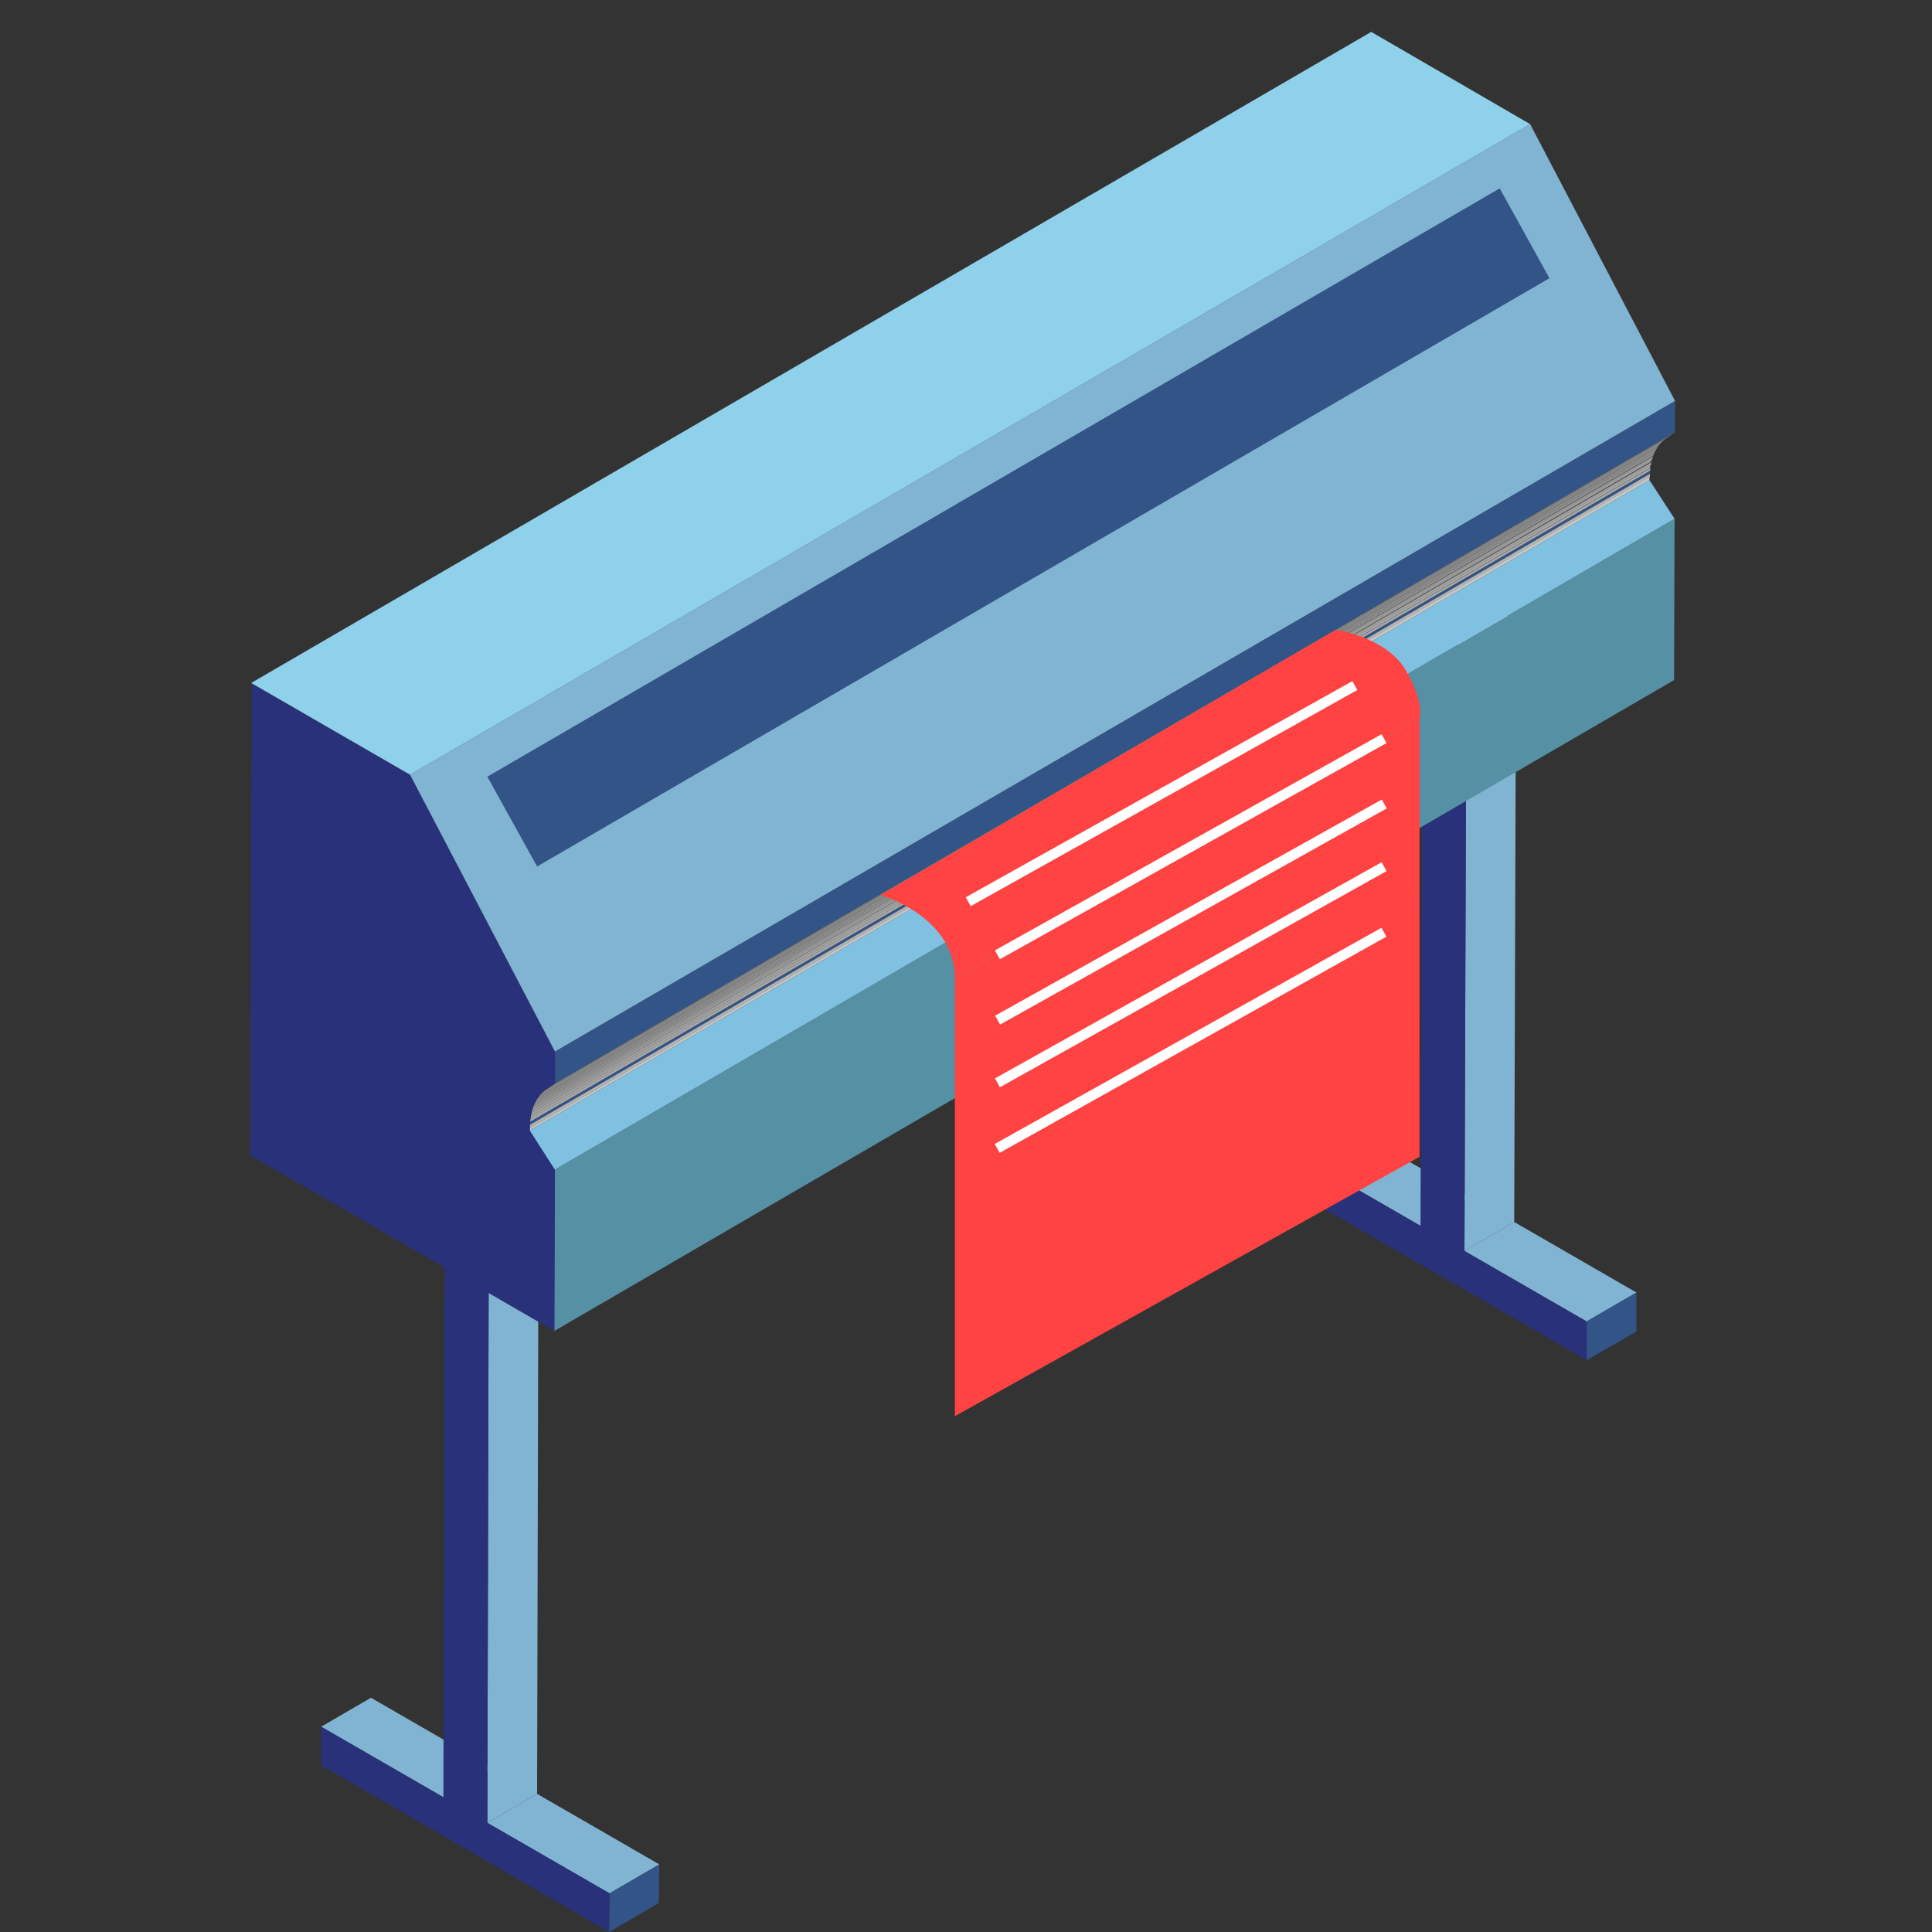
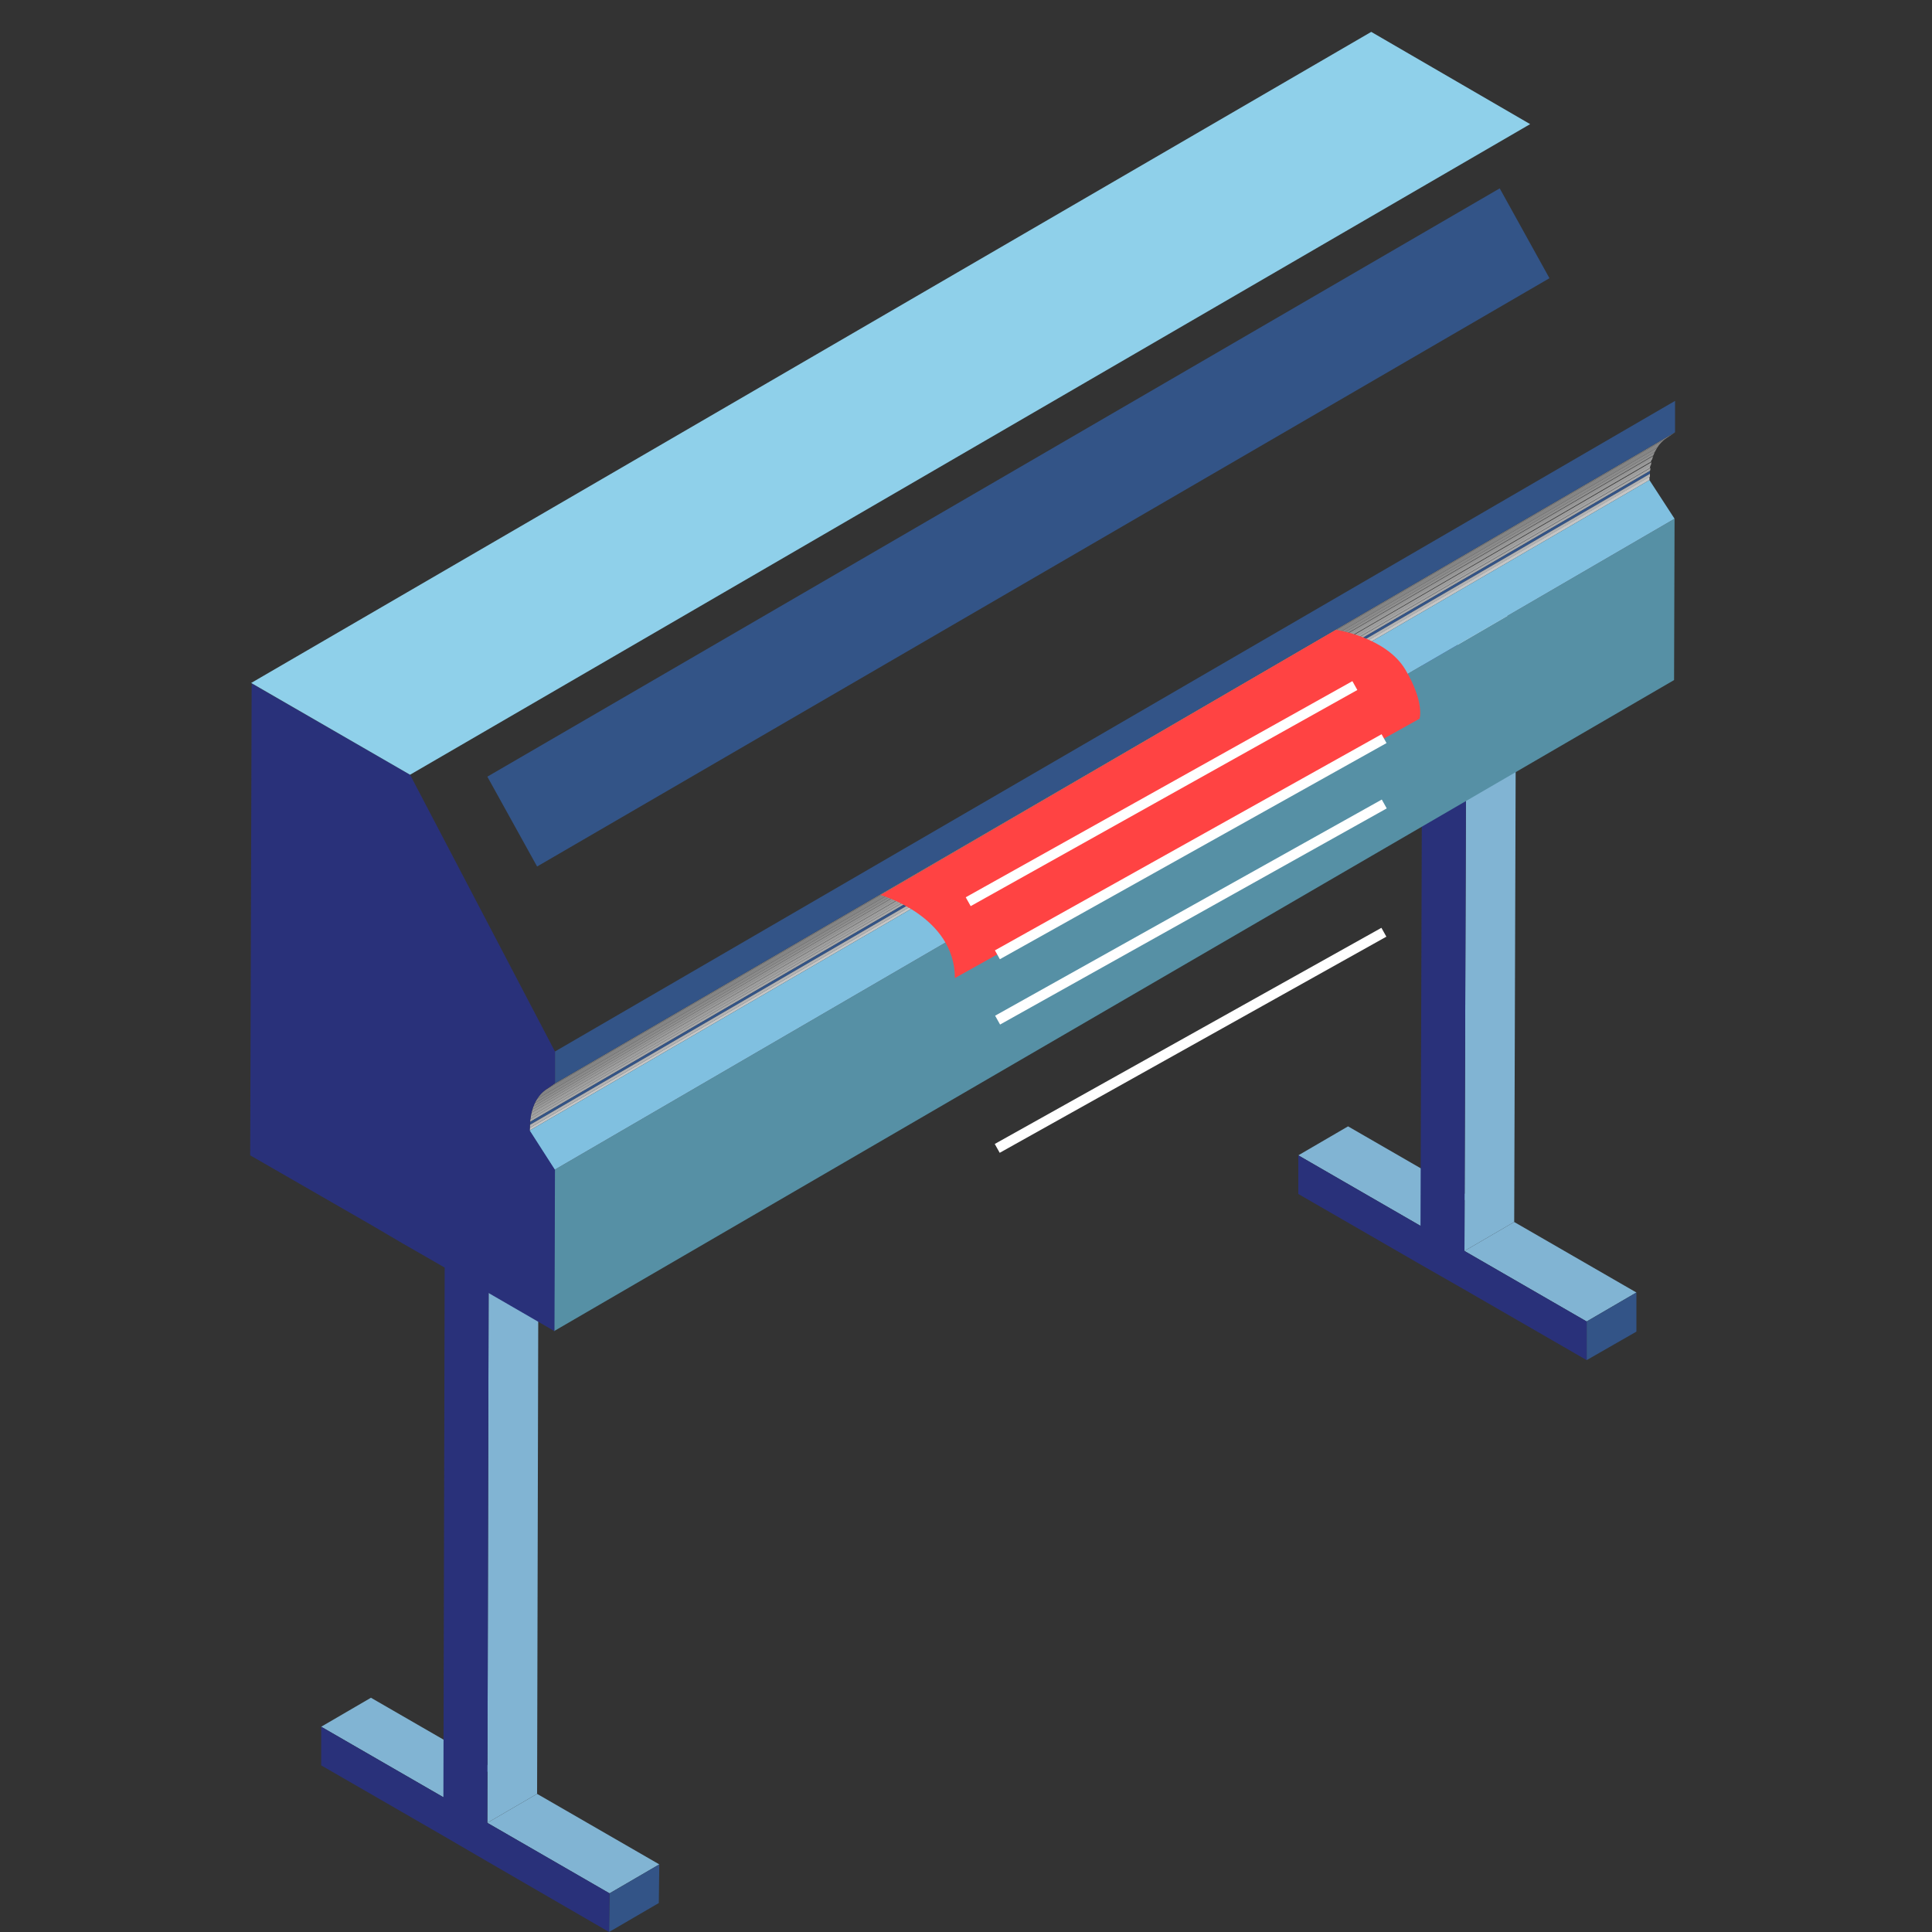
<svg xmlns="http://www.w3.org/2000/svg" xmlns:xlink="http://www.w3.org/1999/xlink" version="1.1" id="Layer_1" x="0px" y="0px" viewBox="0 0 400 400" style="enable-background:new 0 0 400 400;" xml:space="preserve">
  <rect x="0" y="0" width="400" height="400" fill="#333333" stroke="none" />
  <style type="text/css">
	.st0{enable-background:new    ;}
	.st1{fill:#81B4D3;}
	.st2{fill:#335487;}
	.st3{fill:#DCDCDC;}
	.st4{fill:#29317A;}
	.st5{fill:#C5C5C5;}
	.st6{fill:#5690A5;}
	.st7{fill:#80C0E0;}
	.st8{clip-path:url(#XMLID_2_);enable-background:new    ;}
	.st9{fill:#858585;}
	.st10{fill:#8A8A8A;}
	.st11{fill:#8F8F8F;}
	.st12{fill:#949494;}
	.st13{fill:#999999;}
	.st14{fill:#9E9E9E;}
	.st15{fill:#A3A3A3;}
	.st16{fill:#A8A8A8;}
	.st17{fill:#B3B3B3;}
	.st18{fill:#B8B8B8;}
	.st19{fill:#808080;}
	.st20{fill:#8FD0EA;}
	.st21{fill:#FF4343;}
	.st22{fill:#FFFFFF;}
</style>
  <g id="XMLID_2906_">
    <g id="XMLID_2973_">
      <g id="XMLID_2974_" class="st0">
        <g id="XMLID_2985_">
          <polygon id="XMLID_2986_" class="st1" points="66.5,357.5 76.8,351.5 102.1,366.1 91.8,372.1     " />
        </g>
        <g id="XMLID_2983_">
          <polygon id="XMLID_2984_" class="st1" points="100.9,377.4 111.2,371.4 136.5,386 126.2,392     " />
        </g>
        <g id="XMLID_2981_">
          <polygon id="XMLID_2982_" class="st2" points="126.2,392 136.5,386 136.4,394 126.1,400     " />
        </g>
        <g id="XMLID_2979_">
          <polygon id="XMLID_2980_" class="st1" points="101.2,252.9 111.5,247 111.2,371.4 100.9,377.4     " />
        </g>
        <g id="XMLID_2977_">
-           <polygon id="XMLID_2978_" class="st3" points="92.1,247.7 102.4,241.7 111.5,247 101.2,252.9     " />
-         </g>
+           </g>
        <g id="XMLID_2975_">
          <polygon id="XMLID_2976_" class="st4" points="101.2,252.9 100.9,377.4 126.2,392 126.1,400 100.9,385.4 91.8,380.1 66.5,365.5       66.5,357.5 91.8,372.1 92.1,247.7     " />
        </g>
      </g>
    </g>
    <g id="XMLID_2959_">
      <g id="XMLID_2960_" class="st0">
        <g id="XMLID_2971_">
          <polygon id="XMLID_2972_" class="st1" points="268.8,239.2 279.1,233.2 304.4,247.8 294.1,253.8     " />
        </g>
        <g id="XMLID_2969_">
          <polygon id="XMLID_2970_" class="st1" points="303.2,259 313.5,253 338.8,267.6 328.5,273.6     " />
        </g>
        <g id="XMLID_2967_">
          <polygon id="XMLID_2968_" class="st2" points="328.5,273.6 338.8,267.6 338.8,275.7 328.5,281.6     " />
        </g>
        <g id="XMLID_2965_">
          <polygon id="XMLID_2966_" class="st1" points="303.6,134.6 313.9,128.6 313.5,253 303.2,259     " />
        </g>
        <g id="XMLID_2963_">
          <polygon id="XMLID_2964_" class="st3" points="294.5,129.3 304.8,123.3 313.9,128.6 303.6,134.6     " />
        </g>
        <g id="XMLID_2961_">
          <polygon id="XMLID_2962_" class="st4" points="303.6,134.6 303.2,259 328.5,273.6 328.5,281.6 303.2,267 294.1,261.8       268.8,247.2 268.8,239.2 294.1,253.8 294.5,129.3     " />
        </g>
      </g>
    </g>
    <g id="XMLID_2927_">
      <g id="XMLID_2928_" class="st0">
        <g id="XMLID_2957_">
          <polygon id="XMLID_2958_" class="st5" points="109.7,233.5 341.5,98.7 341.5,99.4 109.6,234.1     " />
        </g>
        <g id="XMLID_2955_">
          <polygon id="XMLID_2956_" class="st6" points="114.8,242.2 346.7,107.4 346.6,140.8 114.7,275.6     " />
        </g>
        <g id="XMLID_2953_">
          <polygon id="XMLID_2954_" class="st7" points="109.6,234.1 341.5,99.4 346.7,107.4 114.8,242.2     " />
        </g>
        <g id="XMLID_2939_" class="st0">
          <defs>
            <path id="XMLID_2952_" class="st0" d="M113,225.6L344.9,90.8c-2.1,1.5-3.3,4.3-3.3,7.9L109.7,233.5       C109.7,229.9,110.9,227,113,225.6z" />
          </defs>
          <clipPath id="XMLID_2_">
            <use xlink:href="#XMLID_2952_" style="overflow:visible;" />
          </clipPath>
          <g id="XMLID_2940_" class="st8">
            <path id="XMLID_2951_" class="st9" d="M113,225.6L344.9,90.8c-0.7,0.5-1.3,1.1-1.8,1.9L111.2,227.5       C111.7,226.7,112.3,226.1,113,225.6" />
            <path id="XMLID_2950_" class="st10" d="M111.2,227.5L343.1,92.7c-0.2,0.3-0.3,0.6-0.5,0.9L110.7,228.4       C110.8,228.1,111,227.8,111.2,227.5" />
            <path id="XMLID_2949_" class="st11" d="M110.7,228.4L342.6,93.6c-0.1,0.2-0.2,0.5-0.3,0.7L110.4,229.1       C110.5,228.9,110.6,228.6,110.7,228.4" />
            <path id="XMLID_2948_" class="st12" d="M110.4,229.1L342.3,94.4c-0.1,0.2-0.2,0.4-0.2,0.7L110.1,229.8       C110.2,229.6,110.3,229.3,110.4,229.1" />
            <path id="XMLID_2947_" class="st13" d="M110.1,229.8L342,95c-0.1,0.2-0.1,0.4-0.2,0.6L110,230.4       C110,230.2,110.1,230,110.1,229.8" />
            <path id="XMLID_2946_" class="st14" d="M110,230.4L341.9,95.7c0,0.2-0.1,0.4-0.1,0.6L109.9,231.1       C109.9,230.9,109.9,230.6,110,230.4" />
            <path id="XMLID_2945_" class="st15" d="M109.9,231.1L341.7,96.3c0,0.2-0.1,0.4-0.1,0.6L109.8,231.7       C109.8,231.5,109.8,231.3,109.9,231.1" />
            <path id="XMLID_2944_" class="st16" d="M109.8,231.7L341.7,96.9c0,0.2,0,0.4-0.1,0.6L109.7,232.3       C109.7,232.1,109.7,231.9,109.8,231.7" />
            <path id="XMLID_2943_" class="st2" d="M109.7,232.3L341.6,97.5c0,0.2,0,0.4,0,0.6L109.7,232.9       C109.7,232.7,109.7,232.5,109.7,232.3" />
-             <path id="XMLID_2942_" class="st17" d="M109.7,232.9L341.6,98.1c0,0.2,0,0.4,0,0.6L109.7,233.5       C109.7,233.3,109.7,233.1,109.7,232.9" />
+             <path id="XMLID_2942_" class="st17" d="M109.7,232.9L341.6,98.1c0,0.2,0,0.4,0,0.6L109.7,233.5       " />
            <path id="XMLID_2941_" class="st18" d="M109.7,233.5L341.5,98.7c0,0,0,0,0,0L109.7,233.5C109.7,233.5,109.7,233.5,109.7,233.5" />
          </g>
        </g>
        <g id="XMLID_2937_">
          <polygon id="XMLID_2938_" class="st19" points="114.9,224.3 346.8,89.5 344.9,90.8 113,225.6     " />
        </g>
        <g id="XMLID_2935_">
          <polygon id="XMLID_2936_" class="st2" points="114.9,217.7 346.8,83 346.8,89.5 114.9,224.3     " />
        </g>
        <g id="XMLID_2933_">
          <path id="XMLID_2934_" class="st4" d="M84.9,160.4l30,57.3l0,6.6l-1.9,1.3c-2.1,1.5-3.3,4.3-3.3,7.9l0,0.6l5.2,8.1l-0.1,33.4      l-25.4-14.7l-6.1-3.5l-6.3-3.7l-25.2-14.5l0.3-97.7L84.9,160.4z" />
        </g>
        <g id="XMLID_2931_">
-           <polygon id="XMLID_2932_" class="st1" points="84.9,160.4 316.8,25.7 346.8,83 114.9,217.7     " />
-         </g>
+           </g>
        <g id="XMLID_2929_">
          <polygon id="XMLID_2930_" class="st20" points="52,141.4 283.9,6.6 316.8,25.7 84.9,160.4     " />
        </g>
      </g>
    </g>
-     <polygon id="XMLID_2926_" class="st21" points="293.9,239.5 197.7,293.2 197.7,202.5 293.9,148.8  " />
    <path id="XMLID_2925_" class="st21" d="M197.7,202.5c0-12.8-15.4-17.2-15.4-17.2l94.3-54.9c0,0,10.4,1.5,14.4,8.3   c4,6.8,2.9,10.1,2.9,10.1L197.7,202.5z" />
    <g id="XMLID_2923_">
      <polygon id="XMLID_2924_" class="st2" points="100.9,160.8 310.5,39 320.8,57.6 111.2,179.4   " />
    </g>
    <g id="XMLID_2921_">
      <rect id="XMLID_2922_" x="245.6" y="129.4" transform="matrix(0.488 0.873 -0.873 0.488 279.154 -125.542)" class="st22" width="2.1" height="91.7" />
    </g>
    <g id="XMLID_2917_">
      <rect id="XMLID_2919_" x="239.5" y="118.4" transform="matrix(0.488 0.873 -0.873 0.488 266.486 -125.84)" class="st22" width="2.1" height="91.7" />
    </g>
    <g id="XMLID_2913_">
      <rect id="XMLID_2915_" x="245.6" y="142.9" transform="matrix(0.488 0.873 -0.873 0.488 290.983 -118.605)" class="st22" width="2.1" height="91.7" />
    </g>
    <g id="XMLID_2909_">
-       <rect id="XMLID_2911_" x="245.6" y="155.9" transform="matrix(0.488 0.873 -0.873 0.488 302.298 -111.969)" class="st22" width="2.1" height="91.7" />
-     </g>
+       </g>
    <g id="XMLID_2907_">
      <rect id="XMLID_2908_" x="245.6" y="169.5" transform="matrix(0.488 0.873 -0.873 0.488 314.128 -105.03)" class="st22" width="2.1" height="91.7" />
    </g>
  </g>
</svg>